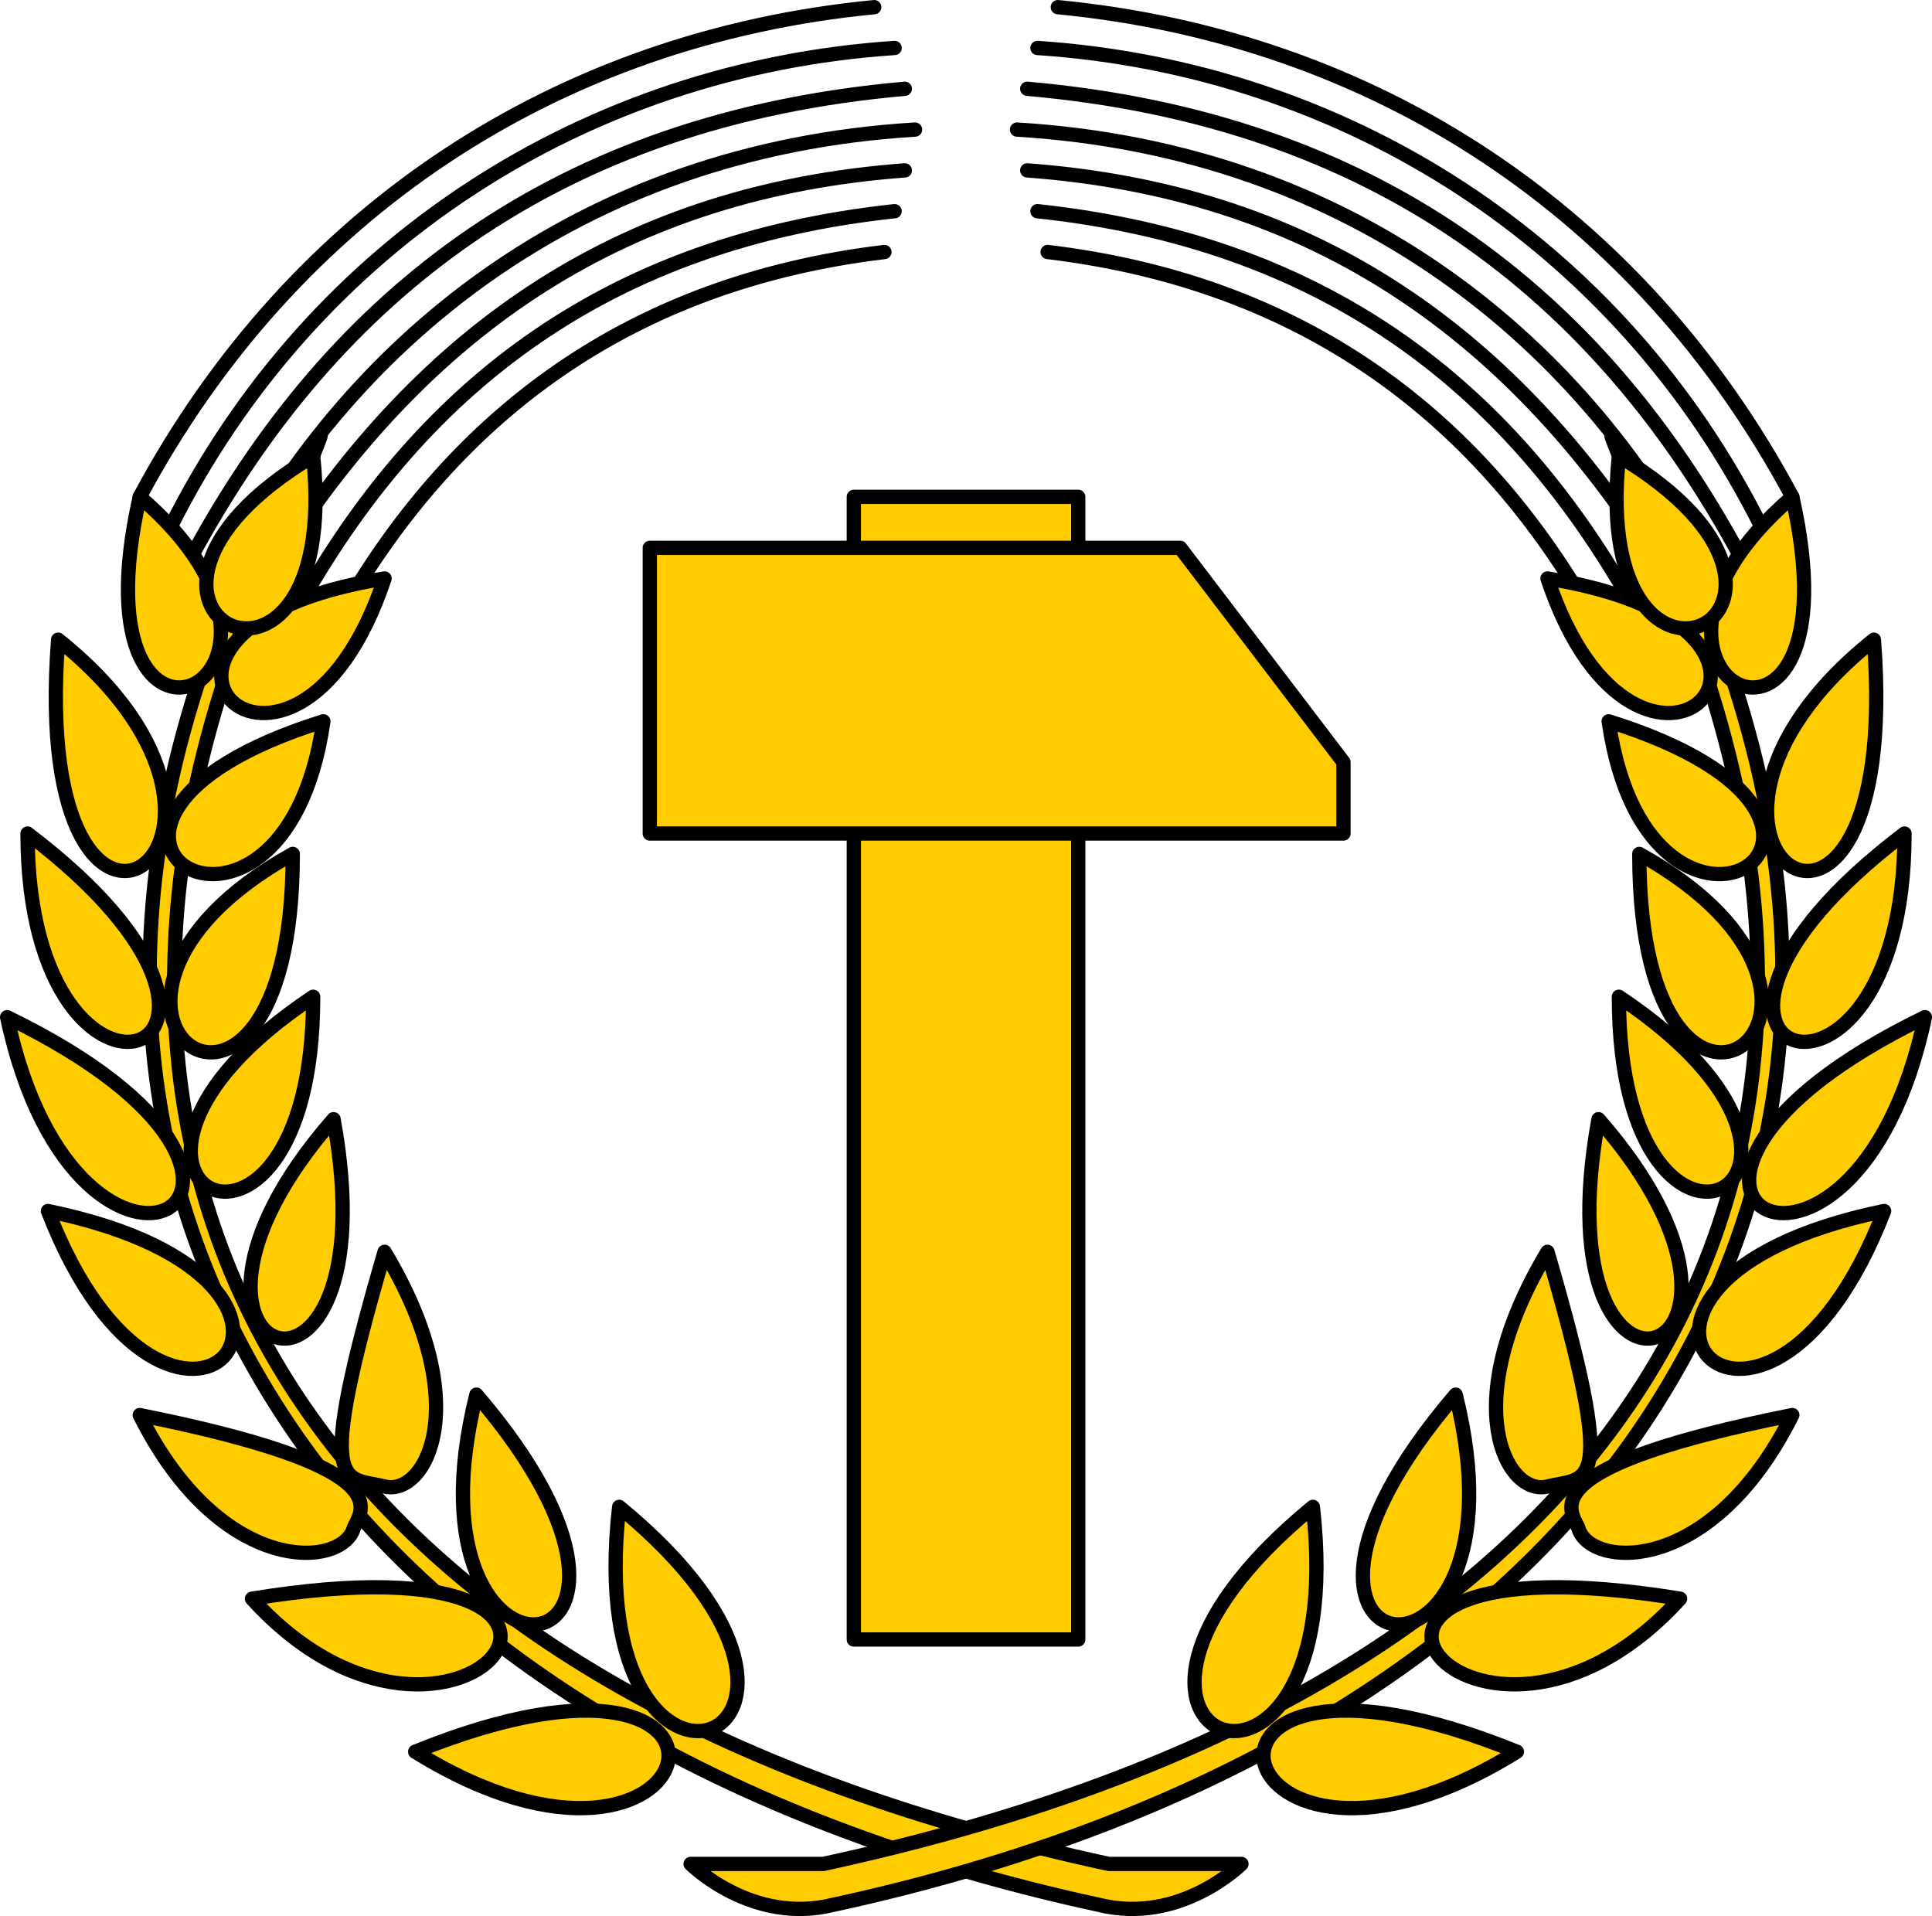
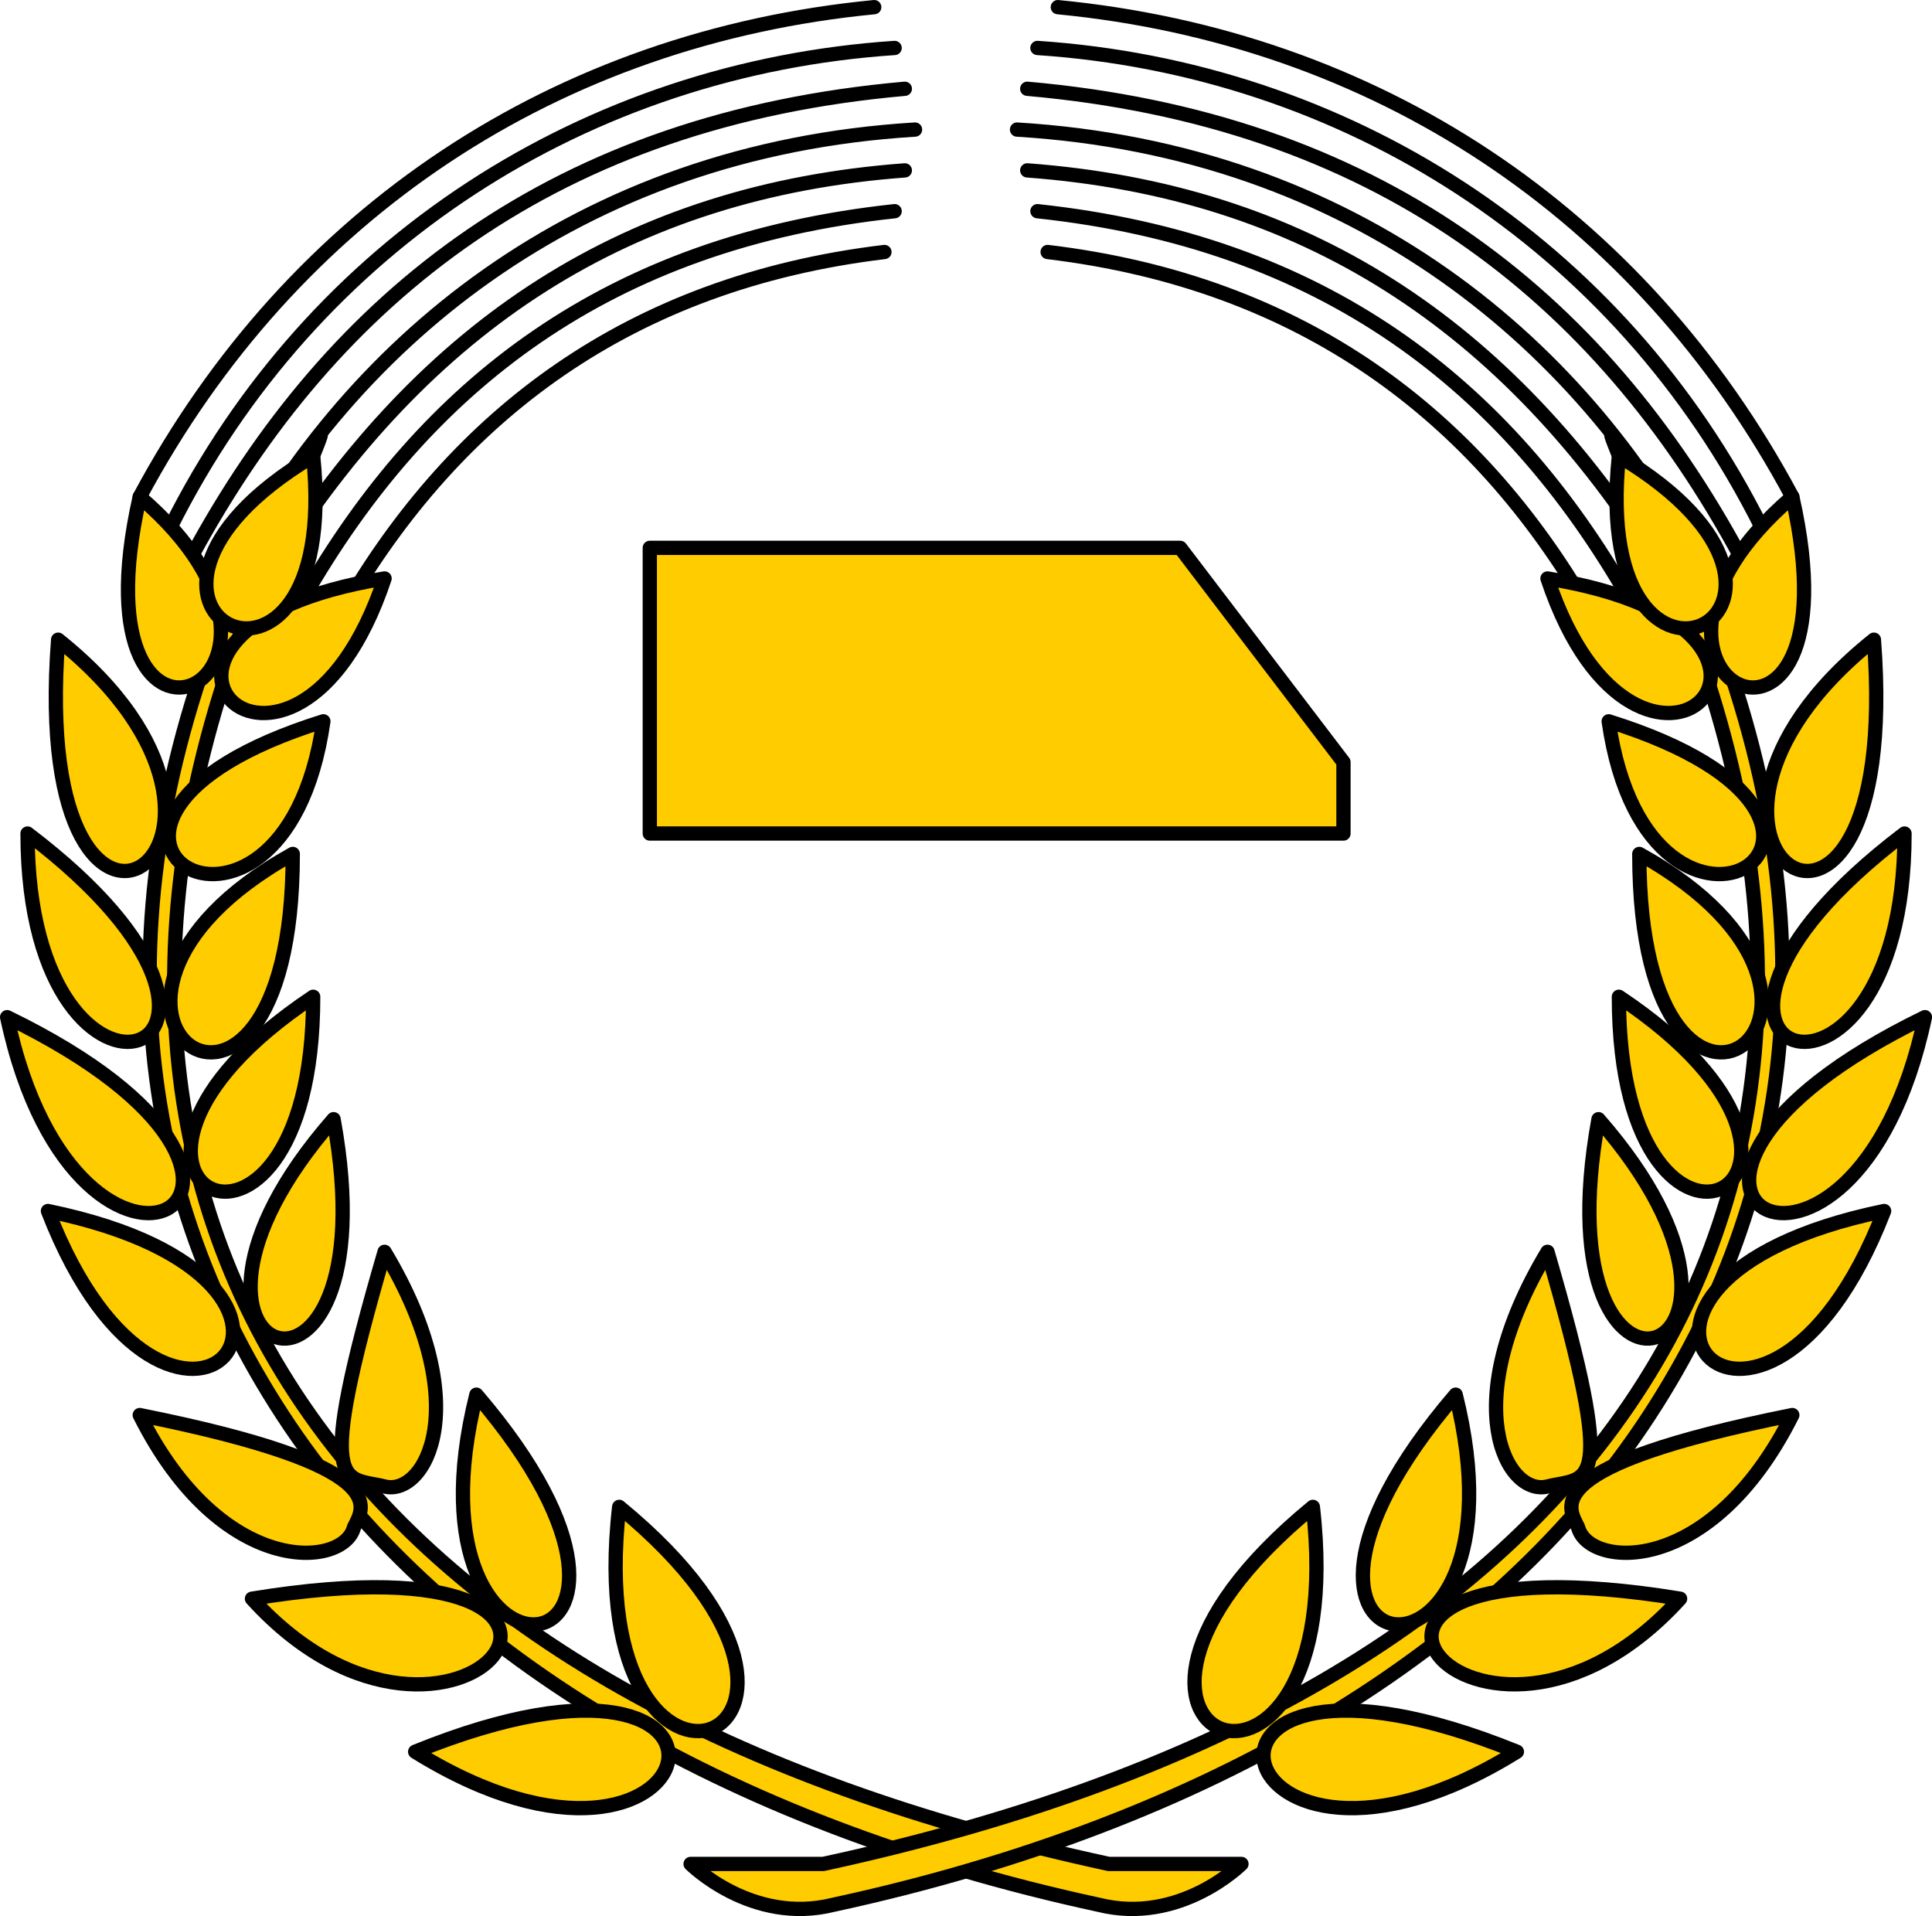
<svg xmlns="http://www.w3.org/2000/svg" xmlns:xlink="http://www.w3.org/1999/xlink" height="594.962" width="600">
  <g transform="matrix(3.168 0 0 3.168 -.95 -.947)" fill="#fc0" stroke="#000" stroke-width="1.4" stroke-linecap="round" stroke-linejoin="round">
    <use xlink:href="#a" transform="matrix(-1 0 0 1 190 0)" width="100%" height="100%" />
-     <path d="M84 49h22v112H84z" />
    <path d="M64 54h52l16 21v7H64z" />
    <g id="a">
      <g fill="none">
        <path d="M370 495c-15-28-41-45-72-48M367 498c-14-28-41-45-71-47M365 501c-14-26-36-43-70-46M362 504c-12-24-35-43-68-45M357 502c-15-24-35-37-62-39M354 505c-12-21-30-35-58-38M350 506c-11-19-28-32-53-35" transform="translate(-194 -446)" />
      </g>
      <path d="M262 629h13c37-8 64-23 79-45s17-50 4-81 0-1 1-1h1c14 32 11 60-4 83s-43 40-80 48c-8 2-14-4-14-4z" transform="translate(-194 -446)" />
      <path d="M370 495c7 31-21 18 0 0z" transform="translate(-194 -446)" />
      <path d="M346 503c31 5 9 27 0 0z" transform="translate(-194 -446)" />
      <path d="M378 509c3 39-25 20 0 0z" transform="translate(-194 -446)" />
      <path d="M352 517c32 10 4 28 0 0zM381 528c0 32-29 22 0 0z" transform="translate(-194 -446)" />
      <path d="M355 530c0 35 27 15 0 0z" transform="translate(-194 -446)" />
      <path d="M383 546c-7 33-35 17 0 0z" transform="translate(-194 -446)" />
      <path d="M353 544c0 32 27 18 0 0z" transform="translate(-194 -446)" />
      <path d="M379 565c-12 31-34 7 0 0z" transform="translate(-194 -446)" />
      <path d="M351 556c-6 33 21 24 0 0zM370 585c-8 16-20 15-21 11-1-2-4-6 21-11zM359 603c-20 22-43-7 0 0z" transform="translate(-194 -446)" />
      <path d="M337 583c-24 28 8 32 0 0z" transform="translate(-194 -446)" />
      <path d="M343 618c-37-15-29 18 0 0z" transform="translate(-194 -446)" />
      <path d="M323 594c-28 23 4 35 0 0zM353 491c-3 29 25 15 0 0zM346 569c-9 15-4 24 0 23s7 1 0-23z" transform="translate(-194 -446)" />
    </g>
  </g>
</svg>